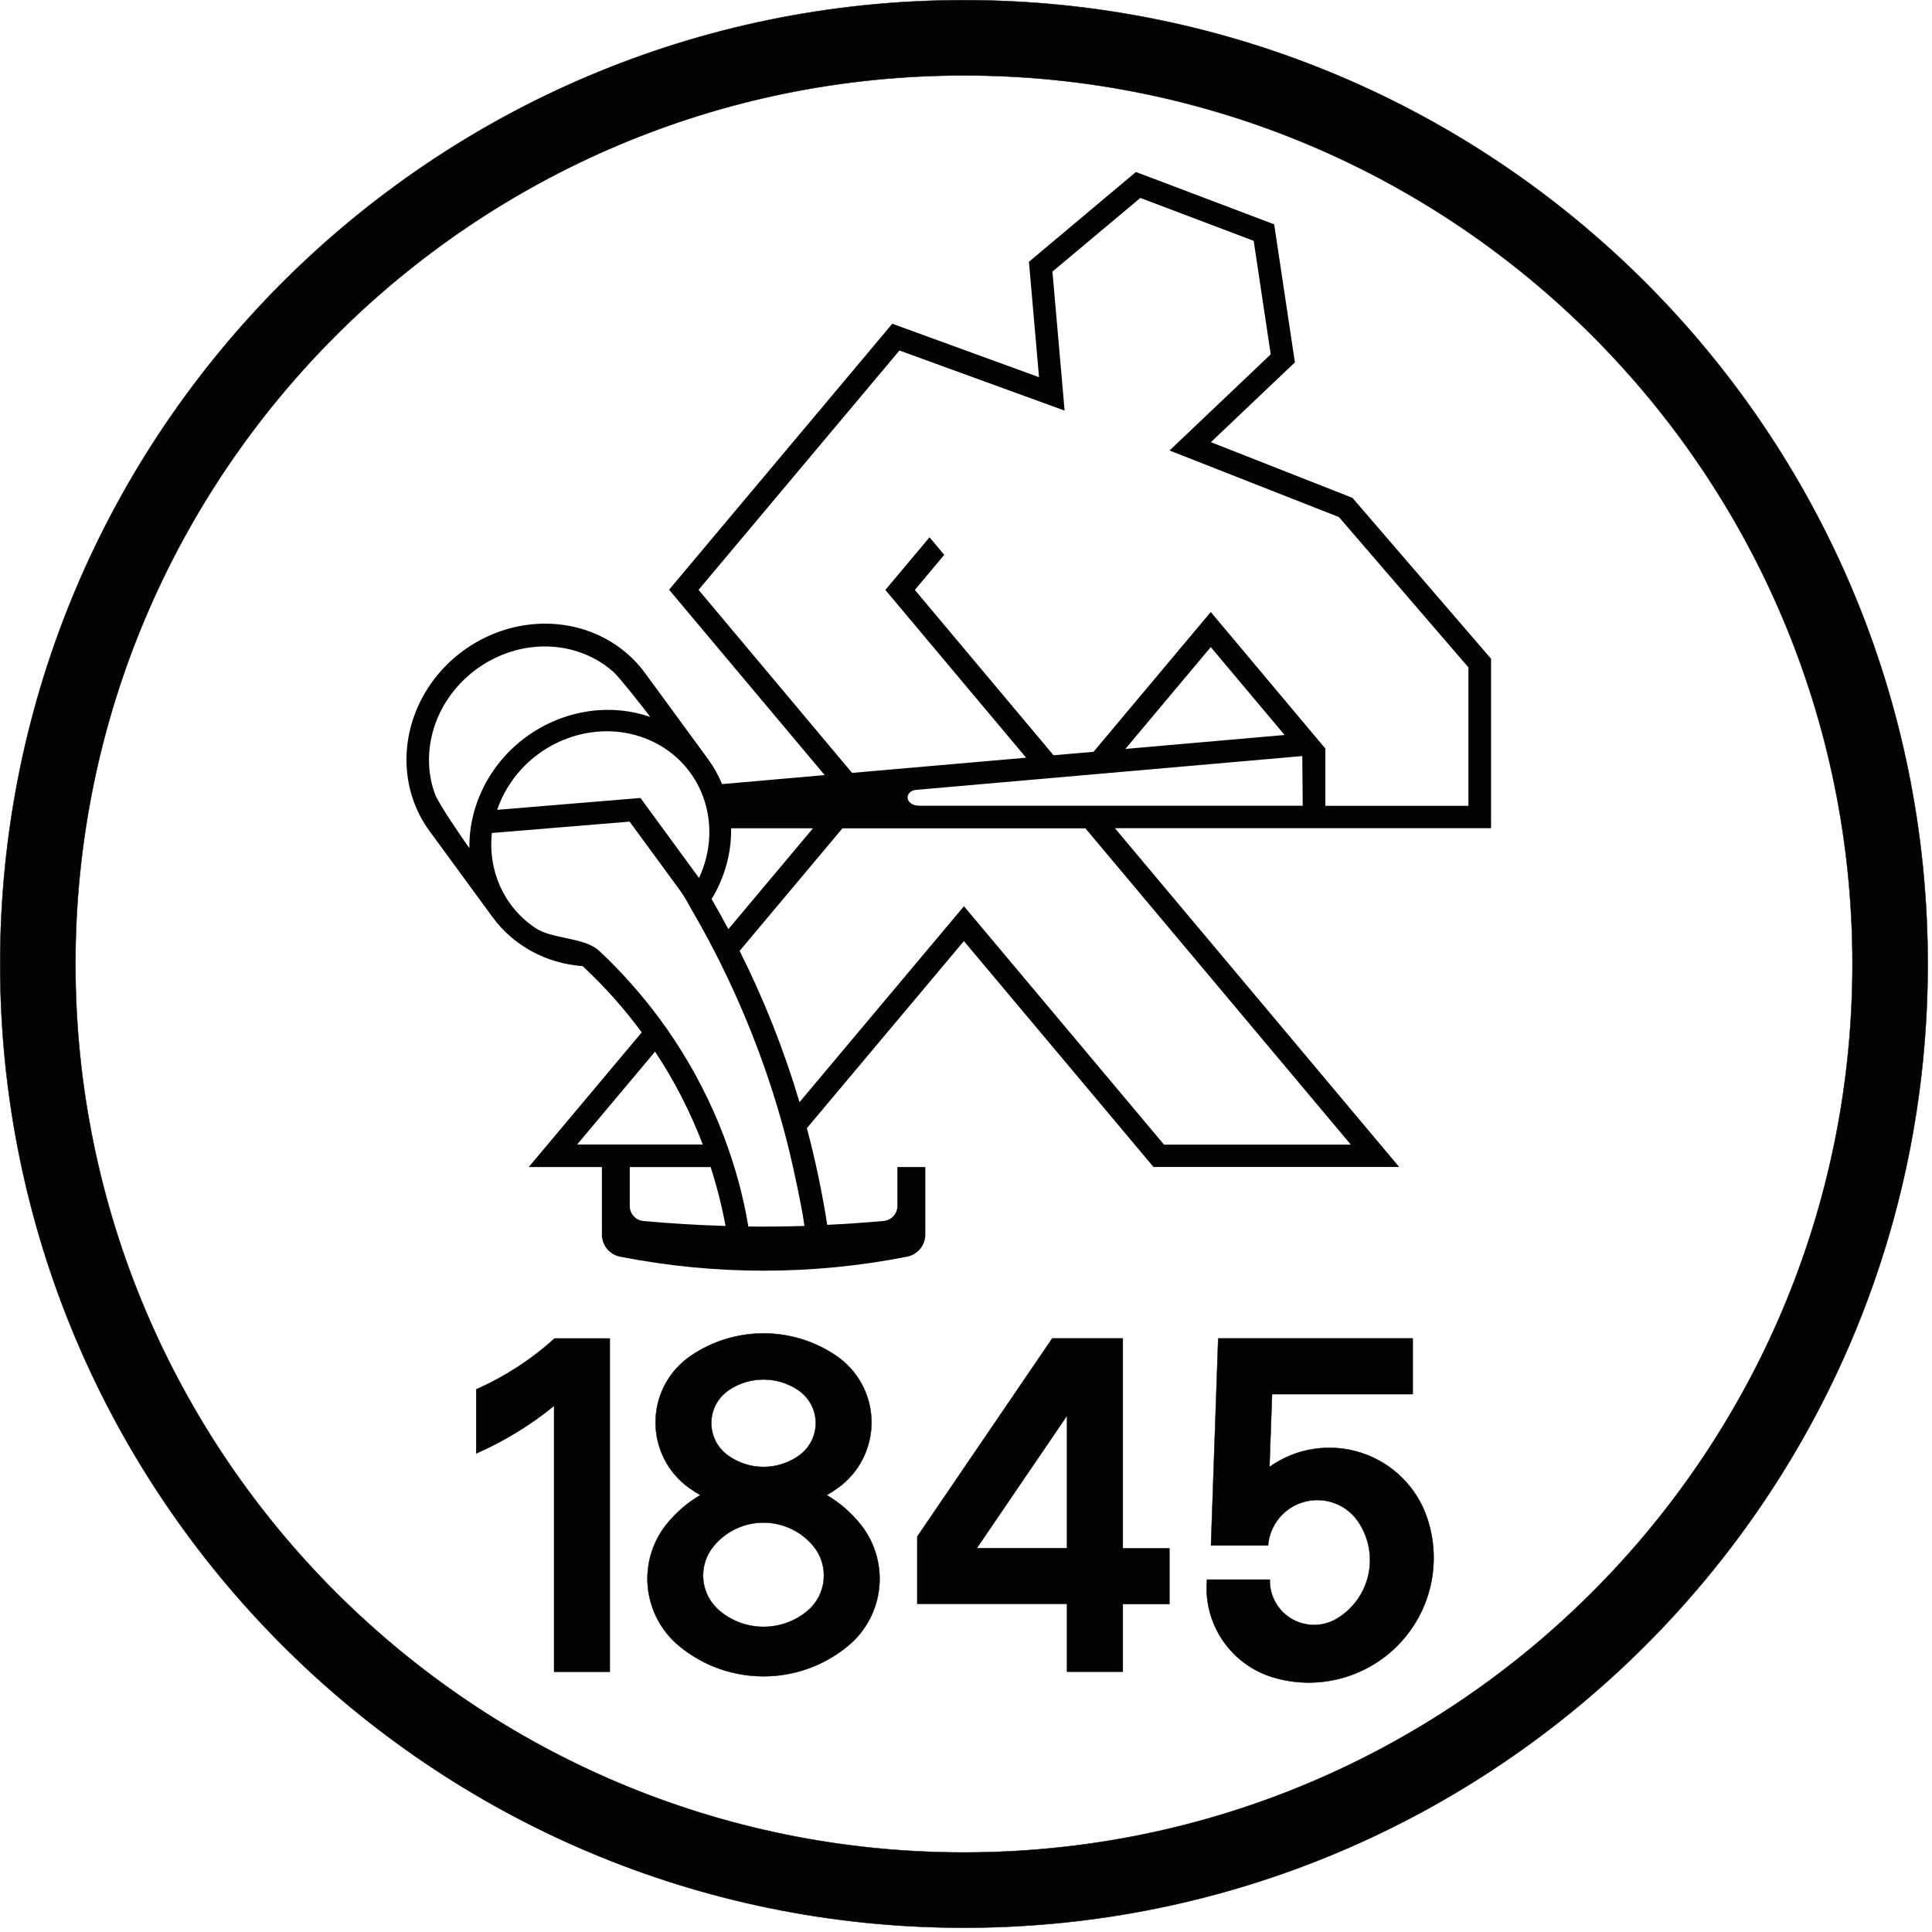
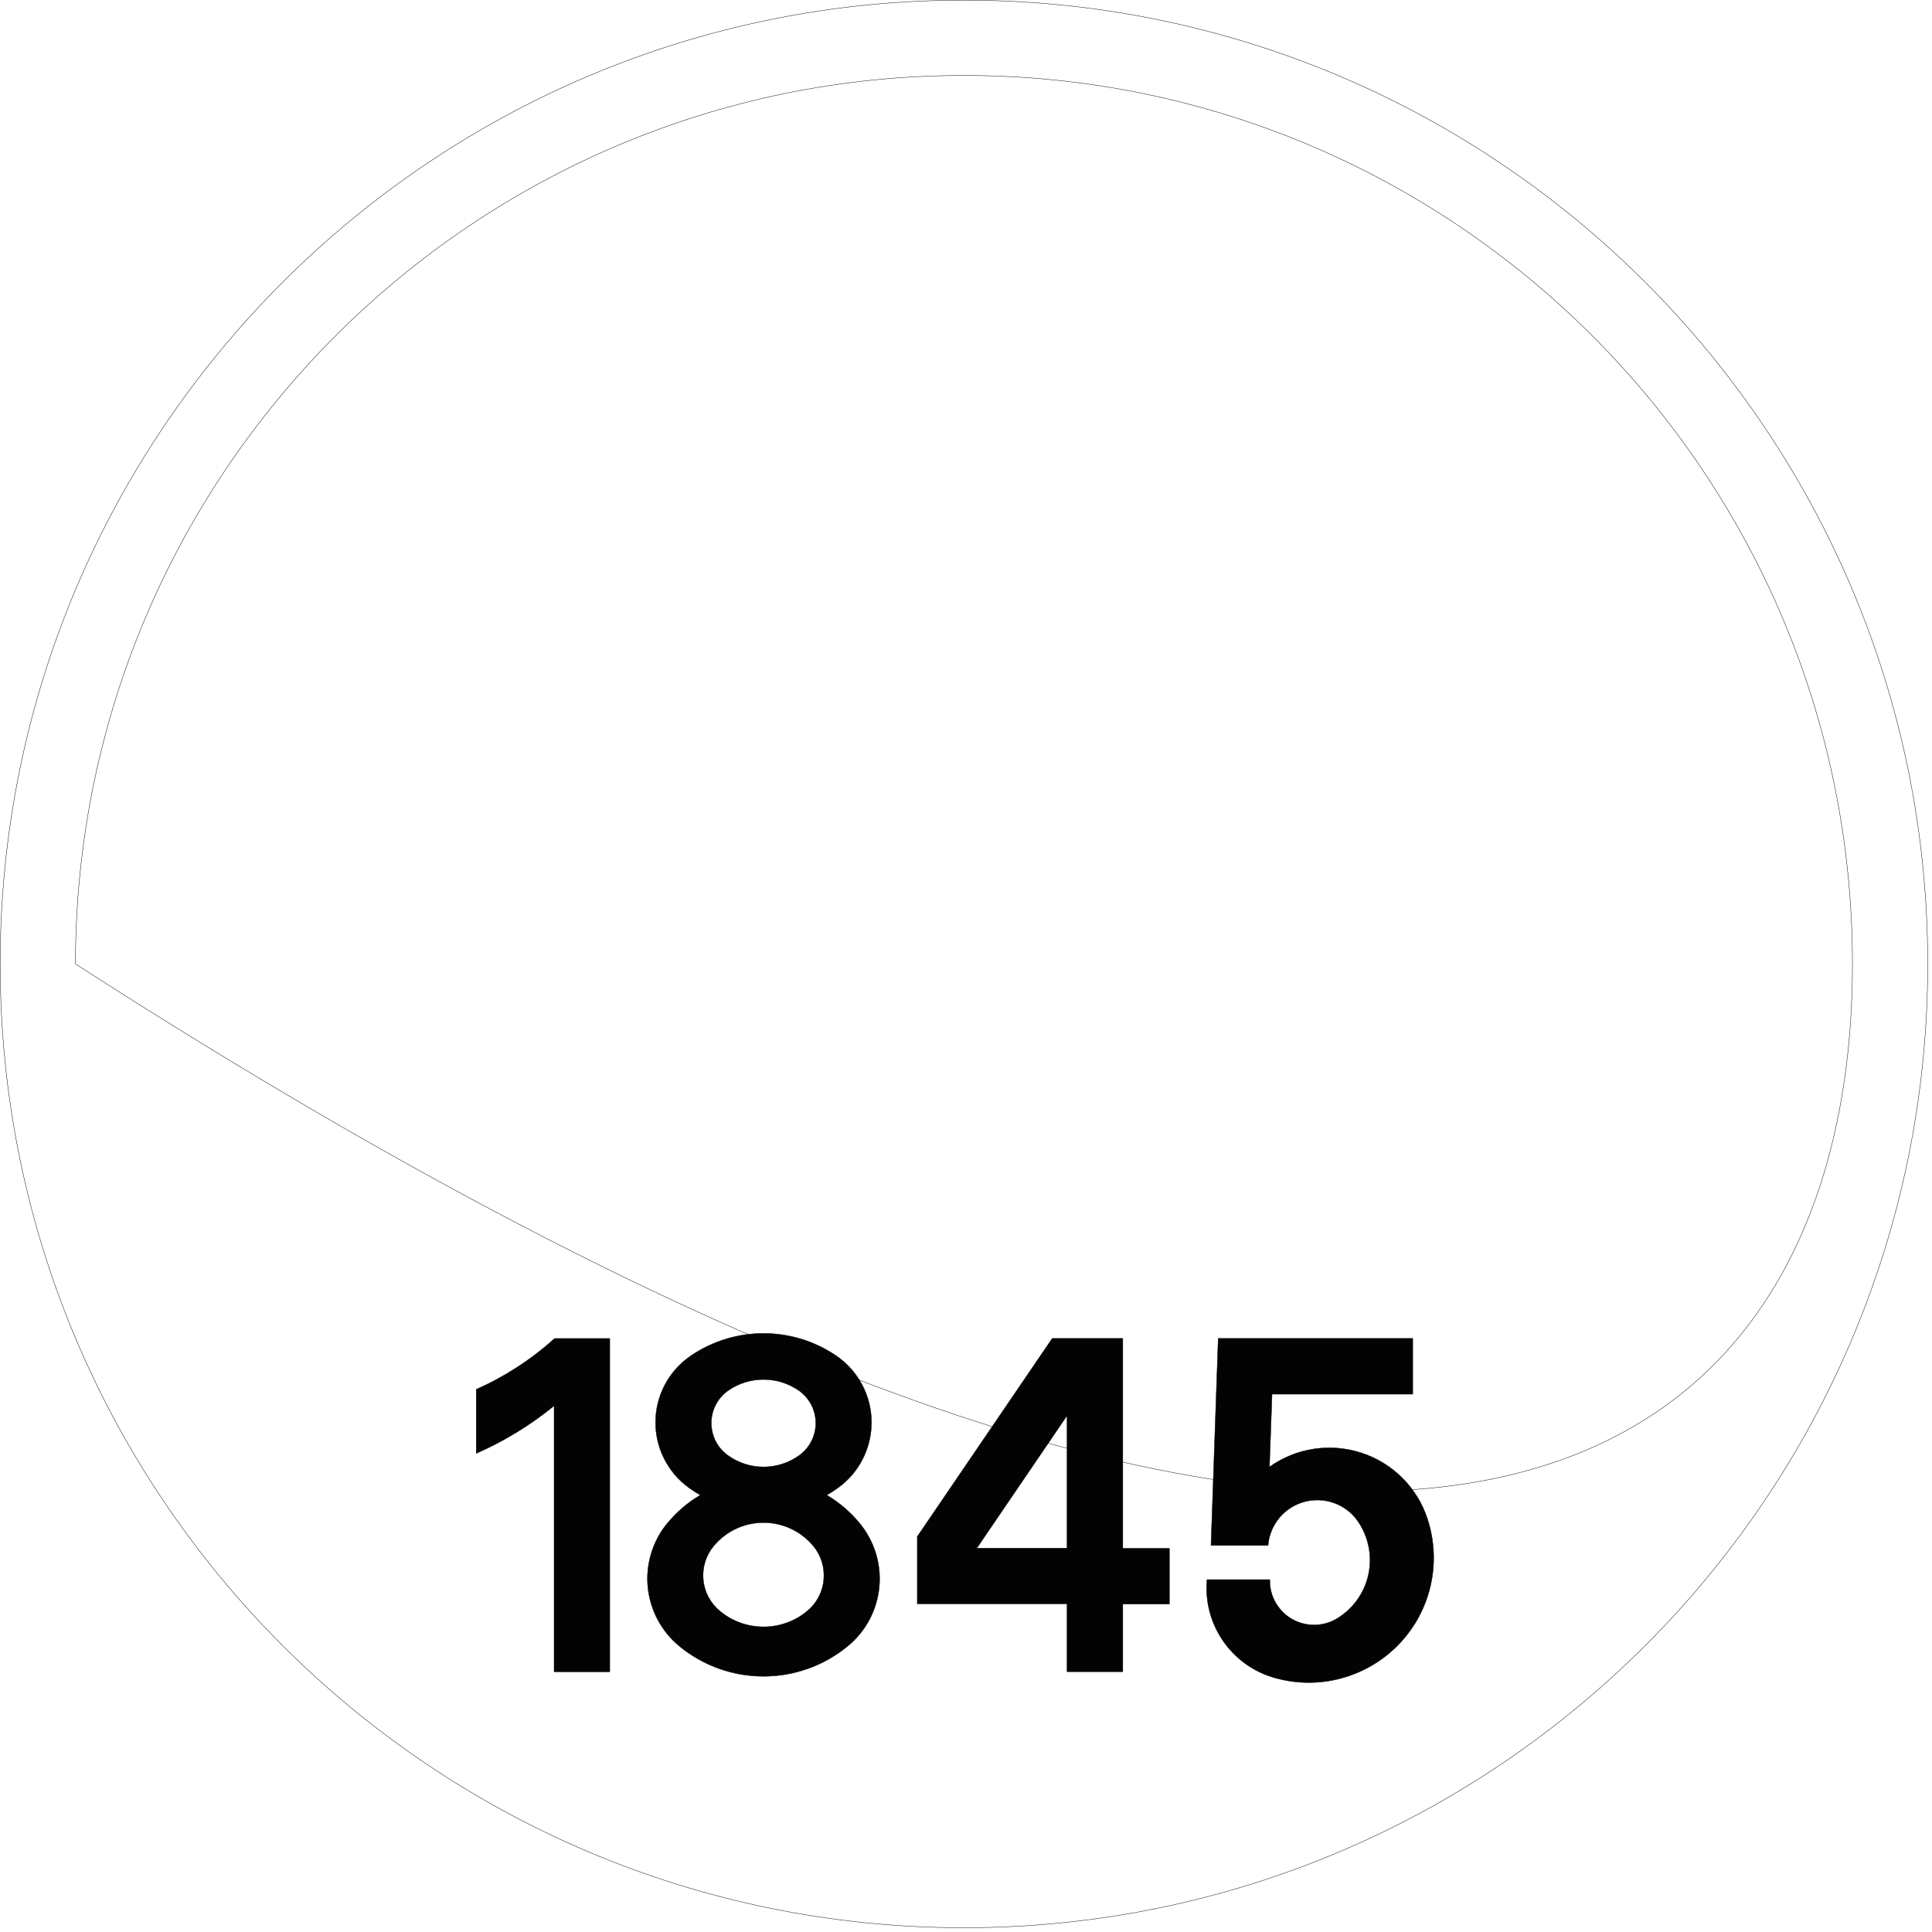
<svg xmlns="http://www.w3.org/2000/svg" width="100%" height="100%" viewBox="0 0 262 262" version="1.1" xml:space="preserve" style="fill-rule:evenodd;clip-rule:evenodd;stroke-linejoin:bevel;stroke-miterlimit:22.926;">
  <g transform="matrix(1,0,0,1,-166.917,-290.228)">
    <g>
      <g>
        <g>
-           <path d="M418.13,420.95C418.13,354.41 364.18,300.46 297.64,300.46C231.09,300.46 177.15,354.41 177.15,420.95C177.15,487.49 231.1,541.44 297.64,541.44C364.18,541.43 418.13,487.49 418.13,420.95M428.34,420.95C428.34,348.77 369.82,290.25 297.64,290.25C225.45,290.25 166.94,348.76 166.94,420.95C166.94,493.13 225.46,551.65 297.64,551.65C369.82,551.64 428.34,493.12 428.34,420.95" style="fill:rgb(3,3,4);" />
-           <path d="M418.13,420.95C418.13,354.41 364.18,300.46 297.64,300.46C231.09,300.46 177.15,354.41 177.15,420.95C177.15,487.49 231.1,541.44 297.64,541.44C364.18,541.43 418.13,487.49 418.13,420.95ZM428.34,420.95C428.34,348.77 369.82,290.25 297.64,290.25C225.45,290.25 166.94,348.76 166.94,420.95C166.94,493.13 225.46,551.65 297.64,551.65C369.82,551.64 428.34,493.12 428.34,420.95Z" style="fill:none;fill-rule:nonzero;stroke:rgb(3,3,4);stroke-width:0.05px;" />
+           <path d="M418.13,420.95C418.13,354.41 364.18,300.46 297.64,300.46C231.09,300.46 177.15,354.41 177.15,420.95C364.18,541.43 418.13,487.49 418.13,420.95ZM428.34,420.95C428.34,348.77 369.82,290.25 297.64,290.25C225.45,290.25 166.94,348.76 166.94,420.95C166.94,493.13 225.46,551.65 297.64,551.65C369.82,551.64 428.34,493.12 428.34,420.95Z" style="fill:none;fill-rule:nonzero;stroke:rgb(3,3,4);stroke-width:0.05px;" />
          <path d="M280.31,474.08C283.26,476.09 285.05,479.41 285.1,482.97C285.14,486.54 283.46,489.91 280.56,491.99C280.07,492.35 279.56,492.68 279.03,492.98C280.73,493.98 282.23,495.26 283.48,496.78C285.49,499.21 286.45,502.32 286.15,505.45C285.85,508.58 284.32,511.46 281.88,513.46C275.25,518.92 265.67,518.92 259.04,513.46C256.61,511.46 255.08,508.58 254.77,505.45C254.47,502.32 255.43,499.2 257.43,496.78C258.69,495.26 260.19,493.98 261.89,492.98C261.36,492.68 260.85,492.34 260.35,491.99C257.46,489.91 255.76,486.53 255.82,482.97C255.86,479.41 257.65,476.09 260.61,474.08C266.56,470.04 274.37,470.04 280.31,474.08M264.56,508.72C267.99,511.55 272.94,511.55 276.37,508.72C277.65,507.67 278.47,506.14 278.62,504.48C278.78,502.82 278.28,501.17 277.22,499.89C275.55,497.87 273.07,496.71 270.46,496.71C267.84,496.71 265.37,497.87 263.7,499.89C262.64,501.17 262.13,502.82 262.29,504.48C262.45,506.14 263.27,507.66 264.56,508.72M265.74,478.75C268.58,476.82 272.33,476.82 275.18,478.75C276.63,479.74 277.52,481.38 277.54,483.14C277.57,484.9 276.73,486.56 275.31,487.59C272.41,489.68 268.51,489.68 265.62,487.59C264.19,486.56 263.36,484.9 263.38,483.14C263.4,481.38 264.28,479.74 265.74,478.75M319.18,516.94L319.18,507.76L325.5,507.76L325.5,500.2L319.18,500.2L319.18,471.73L309.61,471.73L291.31,498.6L291.31,507.72L311.62,507.72L311.62,516.93L319.18,516.93L319.18,516.94ZM311.62,500.18L299.38,500.18L311.62,482.2L311.62,500.18ZM360.49,496.19C359.11,491.96 355.79,488.65 351.56,487.26C347.33,485.88 342.69,486.57 339.07,489.16L339.42,479.29L358.5,479.29L358.5,471.73L332.12,471.73L331.14,499.81L338.88,499.81C339.11,496.97 341.11,494.58 343.86,493.87C346.62,493.15 349.53,494.24 351.12,496.61C352.53,498.71 353.03,501.3 352.49,503.77C351.95,506.24 350.42,508.39 348.25,509.71C346.38,510.85 344.03,510.88 342.12,509.79C340.22,508.69 339.06,506.64 339.12,504.44L330.6,504.44C330.05,510.49 333.88,516.06 339.71,517.74C345.74,519.48 352.24,517.74 356.6,513.22C360.96,508.71 362.45,502.16 360.49,496.19M242.06,516.94L242.06,480.87C238.85,483.49 235.3,485.66 231.5,487.33L231.5,478.64C235.38,476.92 238.97,474.59 242.12,471.74L249.61,471.74L249.61,516.94L242.06,516.94Z" style="fill:rgb(3,3,4);" />
          <path d="M280.31,474.08C283.26,476.09 285.05,479.41 285.1,482.97C285.14,486.54 283.46,489.91 280.56,491.99C280.07,492.35 279.56,492.68 279.03,492.98C280.73,493.98 282.23,495.26 283.48,496.78C285.49,499.21 286.45,502.32 286.15,505.45C285.85,508.58 284.32,511.46 281.88,513.46C275.25,518.92 265.67,518.92 259.04,513.46C256.61,511.46 255.08,508.58 254.77,505.45C254.47,502.32 255.43,499.2 257.43,496.78C258.69,495.26 260.19,493.98 261.89,492.98C261.36,492.68 260.85,492.34 260.35,491.99C257.46,489.91 255.76,486.53 255.82,482.97C255.86,479.41 257.65,476.09 260.61,474.08C266.56,470.04 274.37,470.04 280.31,474.08ZM264.56,508.72C267.99,511.55 272.94,511.55 276.37,508.72C277.65,507.67 278.47,506.14 278.62,504.48C278.78,502.82 278.28,501.17 277.22,499.89C275.55,497.87 273.07,496.71 270.46,496.71C267.84,496.71 265.37,497.87 263.7,499.89C262.64,501.17 262.13,502.82 262.29,504.48C262.45,506.14 263.27,507.66 264.56,508.72ZM265.74,478.75C268.58,476.82 272.33,476.82 275.18,478.75C276.63,479.74 277.52,481.38 277.54,483.14C277.57,484.9 276.73,486.56 275.31,487.59C272.41,489.68 268.51,489.68 265.62,487.59C264.19,486.56 263.36,484.9 263.38,483.14C263.4,481.38 264.28,479.74 265.74,478.75ZM319.18,516.94L319.18,507.76L325.5,507.76L325.5,500.2L319.18,500.2L319.18,471.73L309.61,471.73L291.31,498.6L291.31,507.72L311.62,507.72L311.62,516.93L319.18,516.93L319.18,516.94ZM311.62,500.18L299.38,500.18L311.62,482.2L311.62,500.18ZM360.49,496.19C359.11,491.96 355.79,488.65 351.56,487.26C347.33,485.88 342.69,486.57 339.07,489.16L339.42,479.29L358.5,479.29L358.5,471.73L332.12,471.73L331.14,499.81L338.88,499.81C339.11,496.97 341.11,494.58 343.86,493.87C346.62,493.15 349.53,494.24 351.12,496.61C352.53,498.71 353.03,501.3 352.49,503.77C351.95,506.24 350.42,508.39 348.25,509.71C346.38,510.85 344.03,510.88 342.12,509.79C340.22,508.69 339.06,506.64 339.12,504.44L330.6,504.44C330.05,510.49 333.88,516.06 339.71,517.74C345.74,519.48 352.24,517.74 356.6,513.22C360.96,508.71 362.45,502.16 360.49,496.19ZM242.06,516.94L242.06,480.87C238.85,483.49 235.3,485.66 231.5,487.33L231.5,478.64C235.38,476.92 238.97,474.59 242.12,471.74L249.61,471.74L249.61,516.94L242.06,516.94Z" style="fill:none;fill-rule:nonzero;stroke:rgb(3,3,4);stroke-width:0.05px;" />
-           <path d="M331.11,377.98L319.53,391.79L341.12,389.9L331.11,377.98ZM309.64,327.06L311.29,345.91L288.89,337.76L261.65,370.22L282.47,395.04L306.07,392.98L286.98,370.23L292.97,363.09L294.97,365.47L290.98,370.23L309.79,392.65L315.21,392.18L331.11,373.22L346.65,391.74L346.65,399.51L366.05,399.51L366.05,380.73L348.49,360.35L325.52,351.32L339.24,338.28L336.93,322.89L321.56,317.07L309.64,327.06ZM343.52,392.76L343.58,399.49L291.61,399.49C289.58,399.49 289.51,397.48 291.18,397.34L343.52,392.76ZM252.32,448.5L263.29,448.5C264.13,451.12 264.81,453.78 265.31,456.48C261.6,456.37 257.88,456.15 254.17,455.81C253.12,455.71 252.32,454.83 252.32,453.78L252.32,448.5ZM277.16,402.56L265.69,416.23C264.96,414.85 264.2,413.5 263.42,412.15C265.2,409.21 266.13,405.88 266.06,402.55L277.16,402.55L277.16,402.56ZM255.08,390.63C262.16,393.78 265.09,402.03 261.71,409.29L253.77,398.44L234.34,400.05C234.7,398.99 235.18,397.95 235.8,396.95C239.87,390.34 248.25,387.59 255.08,390.63M314.11,402.56L281.16,402.56L267.22,419.18C270.52,425.76 273.24,432.62 275.34,439.69L297.64,413.12L324.77,445.45L350.1,445.45L314.11,402.56ZM306.45,325.73L307.82,341.38L287.92,334.13L257.65,370.2L278.75,395.34L264.84,396.56C264.34,395.36 263.71,394.23 262.95,393.19L254.4,381.51C250.81,376.6 244.7,374.11 238.38,374.97C232.06,375.83 226.49,379.91 223.76,385.68C221.04,391.44 221.57,398.02 225.16,402.92L233.71,414.6C236.54,418.47 240.98,420.88 245.93,421.25C248.88,423.99 251.56,426.99 253.94,430.23L238.62,448.49L248.54,448.49L248.54,457.65C248.54,459.11 249.57,460.37 251.01,460.65C263.86,463.18 277.08,463.18 289.93,460.65C291.37,460.36 292.4,459.11 292.4,457.65L292.4,448.49L288.61,448.49L288.61,453.77C288.61,454.82 287.8,455.71 286.75,455.8C284.2,456.03 281.65,456.21 279.1,456.33C278.41,451.92 277.49,447.54 276.34,443.22L297.63,417.85L323.34,448.48L356.66,448.48L318.11,402.54L369.12,402.54L369.12,379.56L350.32,357.74L331.13,350.19L342.52,339.37L339.71,320.65L320.96,313.55L306.45,325.73ZM233.62,403.19L252.3,401.65L259.23,411.11C259.81,411.9 260.28,412.85 260.77,413.7C261.54,415.01 262.27,416.34 262.99,417.68C263.5,418.63 263.99,419.59 264.48,420.56C267.69,426.99 270.35,433.68 272.4,440.57C272.74,441.72 273.07,442.88 273.38,444.05C274.2,447.15 274.87,450.28 275.49,453.43C275.68,454.41 275.83,455.18 276,456.48C273.47,456.56 270.93,456.58 268.4,456.56C267.72,452.39 266.58,448.31 265.09,444.36C263.33,439.72 261.05,435.29 258.31,431.16C257.7,430.23 257.07,429.32 256.41,428.44C253.95,425.11 251.2,422 248.17,419.17C246.13,417.28 241.72,417.63 239.44,416.02C235.14,413.09 233.08,408.16 233.62,403.19M255.1,387.45C254.48,386.61 250.9,382.05 250.12,381.36C247.08,378.64 242.91,377.47 238.78,378.03C233.49,378.75 228.8,382.18 226.52,387.01C224.88,390.48 224.62,394.43 225.91,397.93C226.39,399.23 229.76,404.13 230.57,405.24C230.53,402.6 231.1,399.91 232.3,397.37C235.02,391.6 240.59,387.52 246.91,386.66C249.76,386.27 252.55,386.57 255.1,387.45M255.75,432.84L245.18,445.44L262.22,445.44C260.53,441.01 258.37,436.79 255.75,432.84" style="fill:rgb(3,3,4);" />
        </g>
      </g>
    </g>
  </g>
</svg>